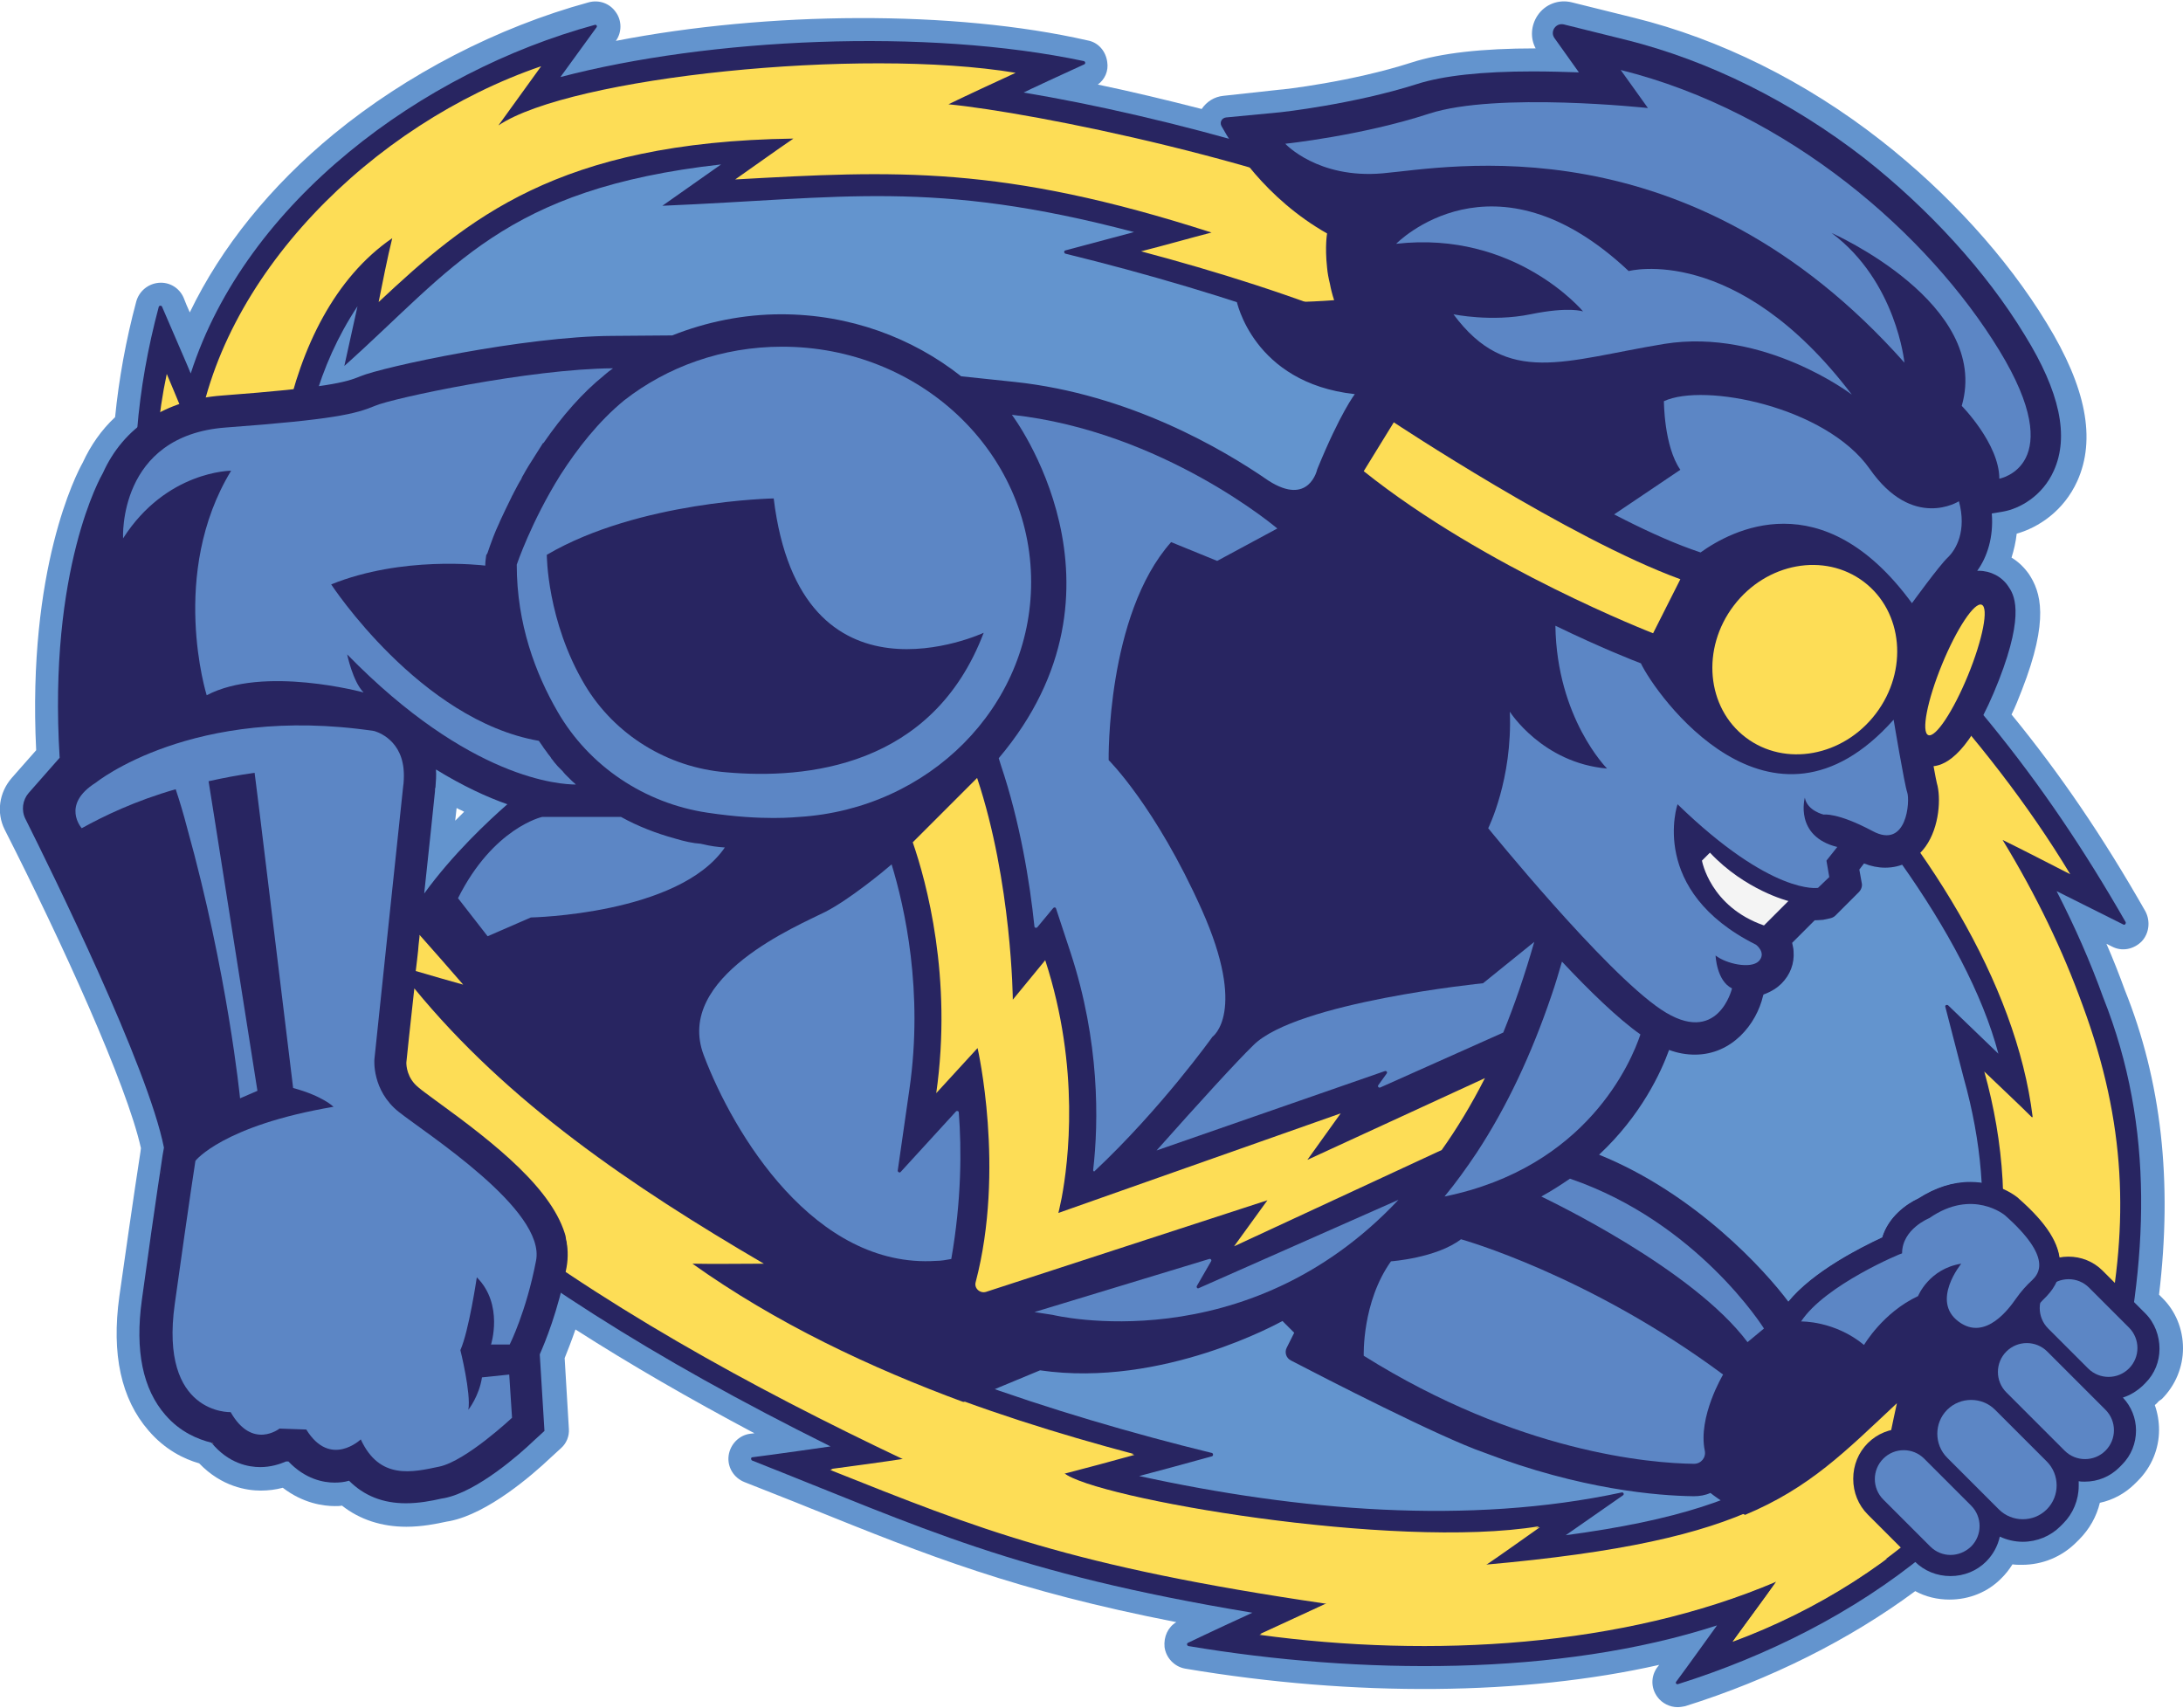
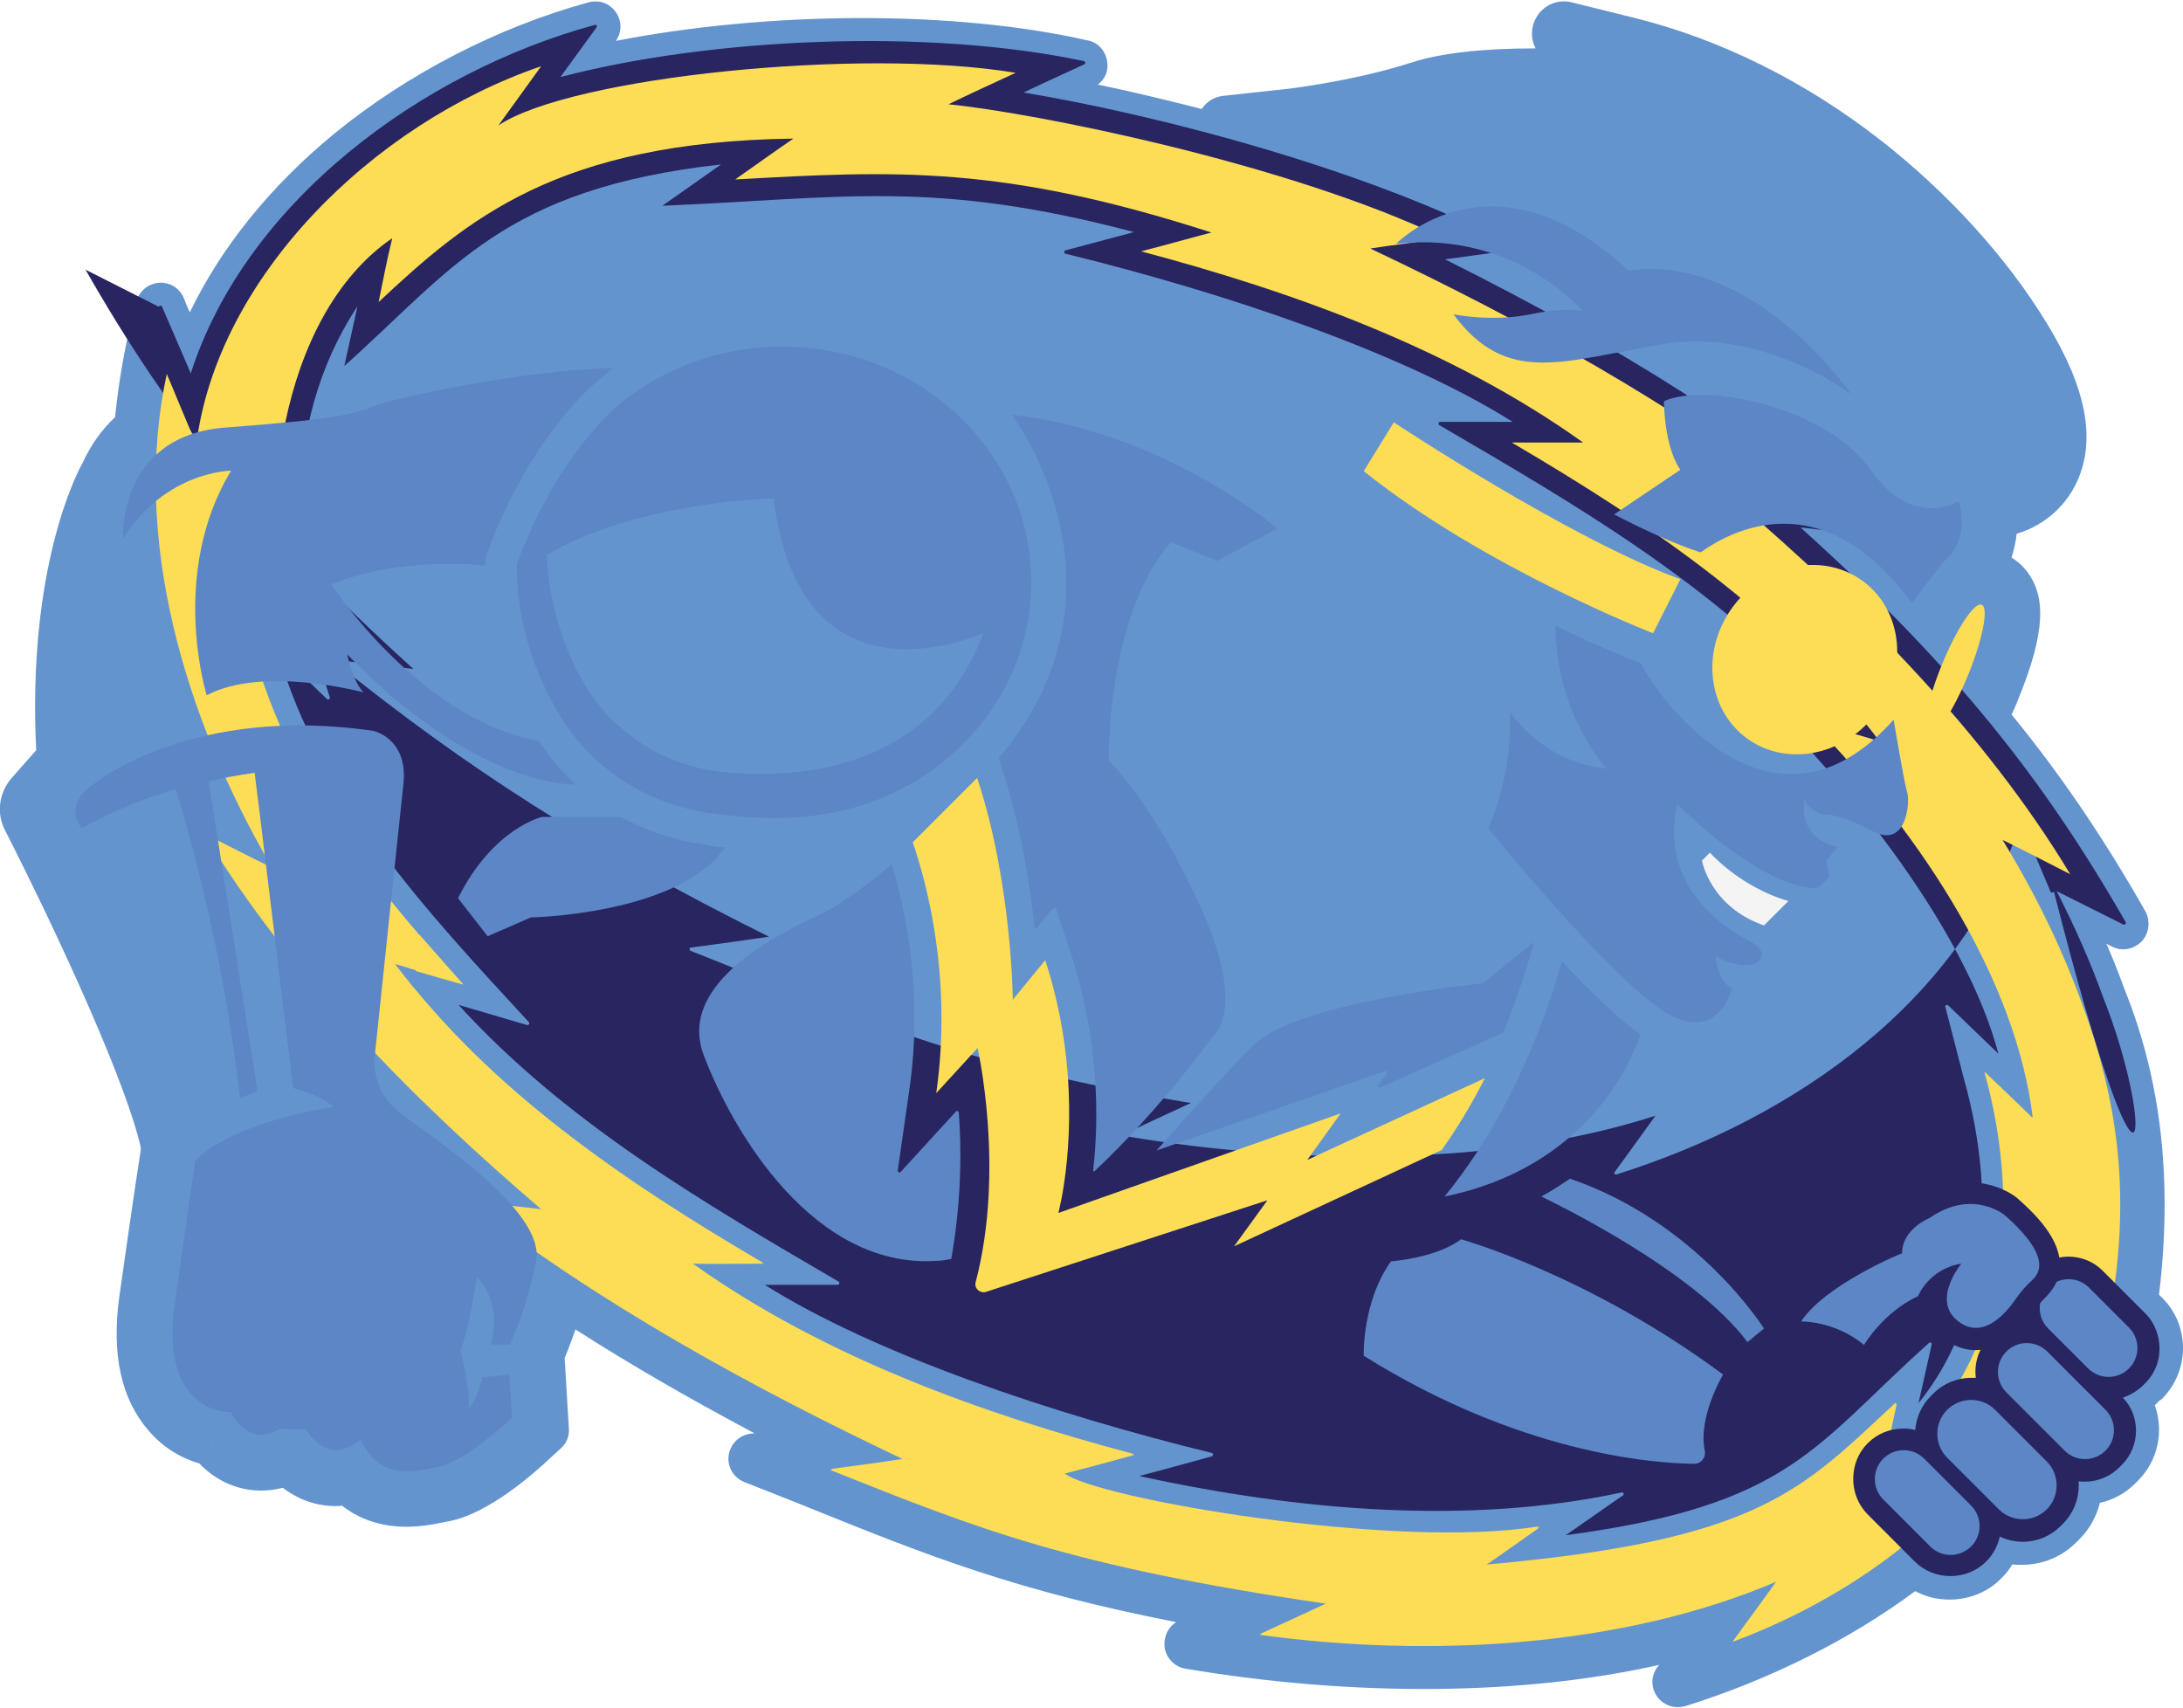
<svg xmlns="http://www.w3.org/2000/svg" version="1.1" id="Layer_1" x="0px" y="0px" viewBox="0 0 464.7 363.5" style="enable-background:new 0 0 464.7 363.5;" xml:space="preserve">
  <style type="text/css">
	.st0{fill:#6394CE;}
	.st1{fill:#282561;}
	.st2{fill:#FDDD56;}
	.st3{fill:#5C86C5;}
	.st4{fill:#F4F4F4;}
</style>
  <g>
    <path class="st0" d="M460.2,297.8c2.9-2.9,4.5-6.8,4.5-10.8c0-4.1-1.6-8-4.5-10.8c0,0,0,0,0,0l-0.6-0.6c2.9-24.2,0.5-45.5-7.3-64.9   c-1.2-3.3-2.5-6.6-3.9-9.8l1.2,0.6c2.1,1.1,4.6,0.6,6.3-1.1c1.6-1.7,1.9-4.3,0.8-6.4c-9-15.8-18.1-29.2-28.5-41.9   c0.8-1.6,1.5-3.4,2.2-5.2c5.9-15.1,4-20.9,1.5-24.7c-1-1.4-2.2-2.6-3.7-3.5c0.5-1.6,0.9-3.3,1.1-5.1c4.6-1.3,10-4.8,12.9-11.2   c4-8.9,1.9-19.9-6.5-33.6c-8.5-14-21.1-27.8-35.3-38.9c-16.1-12.6-34.3-21.6-52.5-26.1l-13.3-3.3c-2.8-0.7-5.7,0.4-7.3,2.8   c-1.4,2.1-1.6,4.8-0.4,7c0,0,0,0-0.1,0c-11.3,0-20.1,1-26.3,3c-12.7,4.1-27.5,5.8-28.2,5.8l-11.9,1.3c-1.9,0.2-3.5,1.2-4.6,2.8   c-7.4-1.9-14.9-3.7-22.1-5.2c1.5-1.1,2.3-2.9,2-4.8c-0.3-2.3-1.9-4.2-4.2-4.6C203,2.1,163.5,2.4,131.1,8.7c1.3-1.8,1.3-4.3,0-6.1   c-1.3-1.9-3.6-2.7-5.8-2.1c-19.4,5.3-38.7,15.3-54.2,28c-13.5,11.1-24,24.1-30.7,38c-0.2-0.5-0.5-1.1-0.7-1.6l-0.6-1.5   c-0.9-2.1-3-3.4-5.3-3.2c-2.3,0.2-4.2,1.8-4.8,4c-2.2,8.2-3.7,16.5-4.5,24.6c-2.9,2.7-5.2,6-6.9,9.7c-1.3,2.3-11.8,22.5-9.9,61.2   l-5.2,5.9c-2.7,3.1-3.3,7.4-1.5,11C13.2,200.6,27,230.9,30,244.4l-0.1,0.8c-0.2,1.3-1.4,8.9-4.5,30.8c-1.7,12.3,0.4,21.8,6.2,28.5   c3.5,4.1,7.6,6.1,10.8,7c4.8,5,10.2,5.8,13.1,5.8c1.6,0,3.2-0.2,4.7-0.6c4.3,3.3,8.6,3.9,11.1,3.9c0.5,0,1,0,1.5-0.1   c3.8,3,8.5,4.5,13.7,4.5c3.3,0,6.3-0.6,8.6-1.1l0.6-0.1c8.2-1.6,17.7-9.9,21.4-13.4l2.4-2.2c1.1-1,1.7-2.5,1.6-4l-0.9-15.1   c0.6-1.5,1.4-3.5,2.3-6.1c11.7,7.5,24.2,14.7,38.1,22.1l-0.9,0.1c-2.4,0.3-4.3,2.3-4.6,4.7c-0.3,2.4,1.1,4.7,3.4,5.6   c5,2,9.7,3.8,14.1,5.6c24.8,10,43.5,17.5,77.8,24.2c-1.8,1.1-2.7,3.1-2.5,5.3c0.3,2.3,2.1,4.2,4.4,4.6c36.2,6.1,72.1,5.7,100.9-0.8   l-0.4,0.5c-1.4,1.9-1.4,4.4,0,6.3c1,1.4,2.7,2.2,4.3,2.2c0.5,0,1.1-0.1,1.6-0.2c18.2-5.7,35.1-14.2,49-24.5   c2.2,1.2,4.7,1.8,7.3,1.8c4.2,0,8.2-1.6,11.1-4.6c0.9-0.9,1.6-1.8,2.3-2.9c0.7,0.1,1.3,0.1,2,0.1c4.4,0,8.5-1.7,11.6-4.8l0.6-0.6   c2.2-2.2,3.7-4.9,4.4-7.8c2.8-0.6,5.4-2,7.5-4.1l0.6-0.6c2.9-2.9,4.5-6.8,4.5-10.8c0-1.8-0.3-3.6-0.9-5.3c0.3-0.3,0.6-0.5,0.8-0.8   L460.2,297.8z M97.2,172c0.5,0.3,1.1,0.5,1.6,0.8c-0.6,0.6-1.3,1.3-1.9,1.9C97,173.8,97.1,172.8,97.2,172z" />
    <g>
      <g>
-         <path class="st1" d="M447.7,212.3c-2.7-7.5-6-15-9.9-22.6c0.4,0.2,10.8,5.4,14.2,7.1c0.3,0.2,0.6-0.2,0.5-0.5     c-17.6-30.7-36.6-54.6-69.2-84c0.4,0,0.7,0.1,1.1,0.1l15.1,1.8c0.4,0,0.5-0.4,0.3-0.6c-27.7-22.3-53.6-39.1-92.2-58.4     c0.6-0.1,11.2-1.5,14.7-2c0.3,0,0.4-0.5,0.1-0.7C292,36.3,246.8,24.5,217.9,19.7c0.3-0.2,9.8-4.6,12.9-6c0.3-0.1,0.3-0.6-0.1-0.7     c-33.5-7.1-79.8-4.9-111.4,3.4L127,5.8c0.2-0.3-0.1-0.6-0.4-0.5c-36.7,10-74.2,37.5-86,74.2c-0.2-0.6-4.7-10.9-6.1-14.2     c-0.1-0.3-0.6-0.3-0.7,0c-9.4,35.1-6.1,69.9,13.1,108.5c-0.2-0.1-15-7.6-15.6-7.9c17.8,31.2,36.8,55.2,69.8,85     c-0.6-0.1-12.3-1.4-16.2-1.9c-0.3,0-0.5,0.4-0.3,0.6c27.6,22.2,53.6,39.1,92.2,58.3c-0.7,0.1-12.5,1.8-16.6,2.3     c-0.4,0-0.4,0.5-0.1,0.7c36.7,14.5,55.4,23.9,106.5,32.4c-0.5,0.2-10.4,4.8-13.7,6.4c-0.3,0.1-0.3,0.6,0.1,0.7     c36.3,6.1,78.9,6.5,112.5-4.4c-0.3,0.4-6.6,9.2-8.7,12c-0.2,0.3,0.1,0.6,0.4,0.5c37.9-11.9,73.9-37,86.1-75.2     c0.3,0.8,4.8,11.5,6.3,15c0.1,0.3,0.6,0.3,0.7-0.1C457.3,268.7,458.8,240.1,447.7,212.3z M418,229.4c7.7,27.4,4.1,52.3-9.6,69.3     l2.8-12.5c0.1-0.3-0.3-0.6-0.6-0.3c-24.5,21.9-29.3,34.5-77.3,40.9l12.2-8.5c0.3-0.2,0.1-0.7-0.3-0.6c-32.6,7-68.8,3.9-102.7-3.5     c0.1,0,11.6-3.1,15.5-4.2c0.3-0.1,0.3-0.6,0-0.7c-33.9-8.3-71.7-21-95.2-35.8l15.5,0c0.4,0,0.5-0.5,0.2-0.7     c-28.6-16.7-57.9-33.7-80.9-58.9c0,0,10.9,3.2,14.6,4.3c0.3,0.1,0.6-0.3,0.4-0.6c-21.5-23.3-44.8-48.1-53.4-78.8l10.4,10     c0.3,0.3,0.7,0,0.6-0.4c-8.3-25.2-11-57.7,5.9-83.2l-2.8,12.7c23.2-20.7,33.8-37.7,80.2-42.9l-12.5,8.8     c38.3-1.6,57.6-5.7,100.4,5.6l-14.6,3.9c-0.4,0.1-0.3,0.6,0,0.7c33.9,8.3,71.7,21,95.2,35.8l-15.4,0c-0.4,0-0.5,0.5-0.2,0.7     c28.6,16.7,57.9,33.6,80.9,58.9c0,0-11.5-3.3-15.5-4.5c-0.4-0.1-0.6,0.3-0.3,0.6c23.4,22.4,47.2,53.4,53.9,78.8l-10.7-10.3     c-0.3-0.2-0.7,0-0.6,0.3L418,229.4z" />
+         <path class="st1" d="M447.7,212.3c-2.7-7.5-6-15-9.9-22.6c0.4,0.2,10.8,5.4,14.2,7.1c0.3,0.2,0.6-0.2,0.5-0.5     c-17.6-30.7-36.6-54.6-69.2-84c0.4,0,0.7,0.1,1.1,0.1l15.1,1.8c0.4,0,0.5-0.4,0.3-0.6c-27.7-22.3-53.6-39.1-92.2-58.4     c0.6-0.1,11.2-1.5,14.7-2c0.3,0,0.4-0.5,0.1-0.7C292,36.3,246.8,24.5,217.9,19.7c0.3-0.2,9.8-4.6,12.9-6c0.3-0.1,0.3-0.6-0.1-0.7     c-33.5-7.1-79.8-4.9-111.4,3.4L127,5.8c0.2-0.3-0.1-0.6-0.4-0.5c-36.7,10-74.2,37.5-86,74.2c-0.2-0.6-4.7-10.9-6.1-14.2     c-0.1-0.3-0.6-0.3-0.7,0c-0.2-0.1-15-7.6-15.6-7.9c17.8,31.2,36.8,55.2,69.8,85     c-0.6-0.1-12.3-1.4-16.2-1.9c-0.3,0-0.5,0.4-0.3,0.6c27.6,22.2,53.6,39.1,92.2,58.3c-0.7,0.1-12.5,1.8-16.6,2.3     c-0.4,0-0.4,0.5-0.1,0.7c36.7,14.5,55.4,23.9,106.5,32.4c-0.5,0.2-10.4,4.8-13.7,6.4c-0.3,0.1-0.3,0.6,0.1,0.7     c36.3,6.1,78.9,6.5,112.5-4.4c-0.3,0.4-6.6,9.2-8.7,12c-0.2,0.3,0.1,0.6,0.4,0.5c37.9-11.9,73.9-37,86.1-75.2     c0.3,0.8,4.8,11.5,6.3,15c0.1,0.3,0.6,0.3,0.7-0.1C457.3,268.7,458.8,240.1,447.7,212.3z M418,229.4c7.7,27.4,4.1,52.3-9.6,69.3     l2.8-12.5c0.1-0.3-0.3-0.6-0.6-0.3c-24.5,21.9-29.3,34.5-77.3,40.9l12.2-8.5c0.3-0.2,0.1-0.7-0.3-0.6c-32.6,7-68.8,3.9-102.7-3.5     c0.1,0,11.6-3.1,15.5-4.2c0.3-0.1,0.3-0.6,0-0.7c-33.9-8.3-71.7-21-95.2-35.8l15.5,0c0.4,0,0.5-0.5,0.2-0.7     c-28.6-16.7-57.9-33.7-80.9-58.9c0,0,10.9,3.2,14.6,4.3c0.3,0.1,0.6-0.3,0.4-0.6c-21.5-23.3-44.8-48.1-53.4-78.8l10.4,10     c0.3,0.3,0.7,0,0.6-0.4c-8.3-25.2-11-57.7,5.9-83.2l-2.8,12.7c23.2-20.7,33.8-37.7,80.2-42.9l-12.5,8.8     c38.3-1.6,57.6-5.7,100.4,5.6l-14.6,3.9c-0.4,0.1-0.3,0.6,0,0.7c33.9,8.3,71.7,21,95.2,35.8l-15.4,0c-0.4,0-0.5,0.5-0.2,0.7     c28.6,16.7,57.9,33.6,80.9,58.9c0,0-11.5-3.3-15.5-4.5c-0.4-0.1-0.6,0.3-0.3,0.6c23.4,22.4,47.2,53.4,53.9,78.8l-10.7-10.3     c-0.3-0.2-0.7,0-0.6,0.3L418,229.4z" />
      </g>
-       <polygon class="st1" points="379.8,279.6 377.1,286.1 374.8,286.2 378.3,280.8   " />
      <path class="st2" d="M443.3,213.9c-4.2-11.6-9.7-23.1-17-35.1c4.1,2,10.3,5.2,14.4,7.3c-17.9-29.7-44.3-56.5-71.8-80    c4.5,0.5,11.3,1.3,15.8,1.9c-27.9-21.8-60.5-39.7-93-55.1c4.5-0.7,11.1-1.5,15.7-2.2c-33.5-16.1-87.9-26.8-105.5-28.5    c4.1-2,10.2-4.8,14.3-6.7c-33-5.5-94.8,0.9-110.1,11.2c2.6-3.6,6.5-9,9.1-12.6c-36,12.3-68.9,45-73.4,80.4    c-1.9-4.2-4.5-10.7-6.3-14.9c-7.5,34.9,3.7,73,22.4,105.1c-4.1-2-10.4-5.2-14.5-7.3c17.9,29.7,44.3,56.5,71.8,80    c-4.5-0.5-11.3-1.3-15.8-1.8c27.9,21.8,60.5,39.7,93,55.1c-4.5,0.7-11.2,1.5-15.7,2.2c31.6,12.6,51,20.5,105.7,28.5    c-4.2,2-10.1,4.7-14.3,6.6c36.6,5,77.4,2.6,110-11.3c-2.6,3.7-6.6,9.1-9.3,12.8c36.2-13.4,66.8-42,73.4-80.4    c1.9,4.2,4.4,10.5,6.2,14.7C453.1,260.4,452.7,239.3,443.3,213.9z M432.5,237.8c-2.8-2.8-7.2-6.9-10.1-9.7    c8.4,30,4.9,64.6-21.8,84.2c1-4,2.1-9.8,3-13.8c-20.3,18.9-29,29.4-87.7,34.6c3.4-2.3,8.3-5.9,11.7-8.2    c-30.9,5.1-94.9-6-101.2-11.4c4.3-1.1,10.6-2.9,14.9-4c-32-8.5-66-20.6-94.1-40.7c4.4,0,10.8,0,15.2,0    c-30-17.6-58.1-36.8-78.3-63.6c4.2,1.3,10.2,3,14.4,4.2c-23-25.1-43.1-51.6-47.1-84.2c2.9,2.9,7,6.7,10,9.5    c-6.7-24.4-2.4-67.2,22.1-84c-1,4-2.1,9.6-2.9,13.6c18.8-17.6,38-34.1,88.3-34.8c-3.7,2.5-8.8,6.2-12.4,8.7    c34.1-1.9,56.7-3.1,101.4,11.3c-4.3,1.1-10.6,2.9-15,4c32,8.5,66,20.6,94.1,40.7c-4.4,0-10.8,0-15.2,0    c30,17.6,58.1,36.8,78.3,63.6c-4.2-1.3-10.3-3-14.5-4.2c24.3,25,43.6,55.6,47.1,84.2L432.5,237.8z" />
-       <path class="st1" d="M379.6,278.8l-1.3,2l-3.5,5.4l2.3-0.1l2.7-6.5l1-2.4C380.3,277.7,379.9,278.2,379.6,278.8z" />
-       <path class="st1" d="M429.8,255.2l-0.1-0.1c-0.4-0.4-4.3-3.5-10.3-3.5c-3.7,0-7.4,1.2-11,3.5c-2.6,1.2-6.4,4-7.7,8.3    c-4.7,2.2-14.8,7.3-20,13.7c-5-6.7-19.8-23-40.3-31.3c9-8.4,13.2-17.6,14.9-22.3c1.9,0.7,3.7,1,5.5,1h0c7.9,0,13.1-6.5,14.5-12.5    l0.1-0.3c1.7-0.6,3-1.5,3.8-2.3c1.9-1.9,2.8-4.3,2.6-6.9c0-0.6-0.2-1.2-0.3-1.8l4.8-4.8c0.8,0,1.5-0.1,1.8-0.1l1.4-0.3    c0.5-0.1,0.9-0.3,1.2-0.6l5-5c0.5-0.5,0.8-1.3,0.6-2l-0.5-2.8l1-1.3c1.5,0.6,3,0.9,4.5,0.9c3.5,0,6.5-1.6,8.6-4.5    c3-4.2,3.3-10.5,2.4-13.5c-0.1-0.5-0.4-1.8-0.7-3.6c2.7-0.3,7.8-2.7,13.9-18.3c5.7-14.6,3.1-18.4,2-20c-1.4-2.1-3.8-3.3-6.3-3.3    h-0.3c2.1-2.9,3.5-7.1,3.1-12.2l2.4-0.4c3.5-0.6,8.4-3.3,10.8-8.7c3.3-7.3,1.3-16.8-6.2-28.9c-8.2-13.5-20.4-26.8-34.1-37.6    c-15.6-12.1-33.1-20.8-50.7-25.2l-13.3-3.3c-1.7-0.4-3,1.5-2,2.9l5.2,7.3c-3.1-0.1-6.4-0.2-9.8-0.2c-10.8,0-19.1,0.9-24.7,2.7    c-13.5,4.3-29,6-29.1,6L261,25c-0.9,0.1-1.4,1-1,1.8c2.3,4.2,9.3,15.4,22.5,22.9c0,0-0.5,2.7,0,7.3c0.1,1.1,0.3,2.2,0.6,3.4    c0.2,1.1,0.5,2.3,0.9,3.5c0,0-12.4,1-20.8,0c0,0,3.4,17.6,25.2,20c0,0-3.1,4-8,16c0,0-1.7,8-10.4,2.4c0,0,0,0,0,0    c-9.7-6.7-29.6-18.4-54-21l-11.4-1.2c-10.4-8.2-23.7-13.2-38.3-13.2c-8,0-15.9,1.6-23.2,4.5l-12.8,0.1    c-18.7,0.1-48.8,6.6-53.6,8.6c-3.1,1.3-7,2.4-29.5,4.1c-11.9,0.9-20.9,6.7-25.3,16.5c0,0,0,0,0,0c-0.3,0.5-11.7,20.3-9.2,60.6    l-6.6,7.5c-1.3,1.5-1.6,3.7-0.7,5.5c5.7,11.4,26.1,52.8,29.5,70l-0.3,1.7c0,0.3-1.2,7.3-4.4,30.7c-1.5,10.8,0.2,19,5,24.5    c3.2,3.7,7,5.2,9.8,5.9c3.7,4.5,8,5.2,10.4,5.2c2.2,0,4.1-0.6,5.5-1.2l0.5,0c3.6,3.8,7.5,4.5,9.8,4.5c1.1,0,2.1-0.1,3.1-0.4    c3.2,3.2,7.2,4.8,12.1,4.8c2.8,0,5.4-0.5,7.6-1l0.6-0.1c7.1-1.4,16.3-9.6,18.9-12.1l2.4-2.2l-1-16.3c1.1-2.5,3.9-9.2,5.7-18.5    c0.4-2.2,0.3-4.4-0.2-6.6c29.9,22.9,58.9,35.3,68,39.8c1.8,0.9,4,0.9,5.8,0l27.2-11.3c26.1,3.8,51.2-10.3,51.6-10.5l2.5,2.5    l-1.6,3.2c-0.5,1-0.1,2.2,0.9,2.7c6.9,3.6,31.8,16.4,41.1,19.6c0,0,0,0,0,0c20.6,7.9,37,9.2,44.6,9.3h0.1c1.2,0,2.4-0.2,3.5-0.7    c0,0,15.7,12.9,43.4,14.6c27.7,1.7,17.5-44.7,17.5-44.7l-1-1.1c3.1-1.1,6.1-3.7,8.8-7.6c0.9-1.4,1.8-2.3,2.9-3.3    c0.7-0.7,2.9-2.9,2.8-6.7C438.5,264.8,435.7,260.4,429.8,255.2z M90.3,190.2c1-9.3,1.9-17.8,2.3-21.8l0-0.1c0-0.2,0-0.5,0.1-0.7    c0.1-1.3,0.2-2.6,0.1-3.8c5.7,3.5,10.9,5.9,15.2,7.4C103.9,174.8,96.4,181.8,90.3,190.2z" />
      <path class="st2" d="M296.7,89.9c0,0,37.4,24.8,61,33.4l-5.8,11.5c0,0-35.7-13.8-61.6-34.5L296.7,89.9z" />
      <ellipse transform="matrix(0.605 -0.796 0.796 0.605 40.068 361.36)" class="st2" cx="384.2" cy="140.3" rx="20.8" ry="19" />
      <ellipse transform="matrix(0.379 -0.925 0.925 0.379 126.832 473.564)" class="st2" cx="416.1" cy="142.3" rx="15" ry="3" />
      <path class="st3" d="M414.6,118.7c-1.8,1.7-7.6,9.7-7.6,9.7c-19.1-26.1-38.6-15.4-45-10.8l-2-0.7c-5-1.8-10.6-4.4-16.4-7.4    l14.1-9.5c-3.5-5-3.5-14.6-3.5-14.6c8.6-4,34.5,1.2,43.8,14.4c9.2,13.2,19,6.9,19,6.9C418.7,113,416.4,117,414.6,118.7z" />
      <path class="st3" d="M398.6,176.9c-7.5-4-10.4-3.5-10.4-3.5s-3.5-0.8-4-3.6c0,0-2.3,8.2,6.9,10.5l-2.3,2.9l0.6,3.5L387,189    c0,0-9.8,1.7-29.9-17.8c0,0-6.3,18.4,16.7,29.9c0,0,2.3,1.7,0.6,3.5c-1.7,1.7-6.9,0.6-9.2-1.2c0,0,0.2,5.4,3.5,7    c0,0-3,12.6-15.1,4.5c-12.1-8.1-36.8-38.6-36.8-38.6s5.2-10.4,4.6-24.8c0,0,6.9,10.9,20.7,12.1c0,0-10.7-10.7-11-30.4    c9.9,4.8,17.1,7.6,18.2,8h0c3,6.4,27.6,41.4,53.8,12c0,0,2.3,13.8,2.9,15.5S406,180.9,398.6,176.9z" />
      <path class="st4" d="M364,181.5l-1.7,1.7c0,0,1.7,9.8,13.2,13.8l5.2-5.2C380.7,191.8,371.5,189.5,364,181.5z" />
      <path class="st3" d="M394.2,84c0,0-18.6-14.2-39.9-10.8c-21.3,3.5-33.4,9.2-44.9-6.3c0,0,8.1,1.7,16.4,0s11.2-0.6,11.2-0.6    S322.6,49,297.2,51.9c0,0,20.7-21.3,49.5,5.8C346.7,57.7,369.6,51.6,394.2,84z" />
-       <path class="st3" d="M273.6,30.6c0,0,6.9,7.5,20.7,6.3s65.1-11.5,111.1,40.3c0,0-1.7-17.3-15.5-27.6c0,0,34,15,27.7,36.8    c0,0,8,8.1,8,15.5c0,0,15-2.7,0-27.3c-15-24.6-44.8-50.8-80.6-59.7l5.8,8.1c0,0-32.2-3.5-46.6,1.2S273.6,30.6,273.6,30.6z" />
      <path class="st3" d="M202.5,268c-1.1,0.2-2.1,0.4-3.2,0.4c-25.9,1.7-43.2-27.1-49.5-43.8s20.2-27.6,25.9-30.5    c5.1-2.6,12.5-8.7,14.1-10.1c2.8,9.2,6.8,27,3.8,47.8l-2.5,17.4c0,0.3,0.4,0.5,0.6,0.3l11.8-12.9c0.2-0.2,0.6-0.1,0.6,0.2    C204.7,244.5,204.7,255.5,202.5,268z" />
      <path class="st3" d="M255.8,193.6c9.8,21.9,2.3,27.1,2.3,27.1s-10.9,15.3-25.2,28.7c-0.1-0.1-0.2-0.2-0.2-0.3    c1.2-10.4,1.4-27.4-4.8-46.3l-3.1-9.4c-0.1-0.3-0.4-0.3-0.6-0.1l-3.4,4.1c-0.2,0.2-0.6,0.1-0.6-0.2c-1-9.6-3.1-22.3-7.1-34.2    l-0.5-1.6c30.7-36.3,2.8-73.1,2.8-73.1c32.2,3.5,56.5,24.2,56.5,24.2l-12.8,6.9l-9.8-4c-13.8,15.5-13.3,46.4-13.3,46.4    S246,171.7,255.8,193.6z" />
-       <path class="st3" d="M255.2,274.2l42.5-18.8c-32.5,34.6-73.6,24.5-73.6,24.5l-3.9-0.6l37.2-11.3c0.3-0.1,0.6,0.2,0.4,0.5l-3,5.2    C254.6,274,254.9,274.4,255.2,274.2z" />
      <path class="st3" d="M326.6,200.5c-2,7-4.2,13.4-6.6,19.3l-26.2,11.7c-0.3,0.1-0.6-0.2-0.4-0.5l1.8-2.5c0.2-0.3-0.1-0.6-0.4-0.5    l-48.6,16.9c8.8-9.9,17-18.9,20.6-22.4c9.2-9.2,48.9-13.2,48.9-13.2L326.6,200.5z" />
      <path class="st3" d="M349.2,220.2c-1.9,5.7-11.3,28.3-41.7,34.5c2.4-2.9,4.7-6.1,6.9-9.4c6.3-9.6,11.6-20.8,15.9-33.5    c0.8-2.3,1.5-4.7,2.2-7.1C338.4,211,344.5,216.9,349.2,220.2z" />
      <path class="st3" d="M375.5,282.8l-3.5,2.9c-11.7-15.6-41.9-30-43.9-31c2.2-1.2,4.2-2.5,6.1-3.8    C361.4,260.2,375.5,282.8,375.5,282.8z" />
      <path class="st3" d="M290.3,288.6c0,0-0.4-11.4,5.8-20.1c0,0,9.7-0.7,14.9-4.7c0,0,27.1,7.5,55.8,28.8c0,0-5.4,9-3.9,16.2    c0.3,1.5-0.8,2.8-2.3,2.8C351.4,311.5,323.2,309.2,290.3,288.6z" />
      <path class="st3" d="M154.3,180.4c-9.8,14.3-41.3,14.9-41.3,14.9l-9.2,4l-6.3-8.1c7.5-15,17.9-17.3,17.9-17.3h16.8    c3.6,2,7.5,3.5,11.5,4.6c2,0.6,3.8,1,5.4,1.1c0.2,0,0.3,0.1,0.5,0.1C151.2,180.1,152.7,180.3,154.3,180.4z" />
      <path class="st3" d="M130.5,78.4c-0.6,0.4-1.2,0.9-1.8,1.4l-0.1,0.1c-4.6,3.7-8.9,8.6-12.9,14.4h-0.1l-3.1,4.9v0    c-0.4,0.7-0.8,1.3-1.1,1.9c-0.2,0.3-0.3,0.5-0.4,0.8c-0.1,0.2-0.2,0.4-0.3,0.5c-0.2,0.3-0.3,0.6-0.5,0.9c-0.3,0.6-0.6,1.1-0.9,1.7    c-0.1,0.3-0.3,0.5-0.4,0.8c-0.9,1.8-1.7,3.5-2.4,5c-0.1,0.2-0.2,0.5-0.3,0.7c-0.9,1.9-1.5,3.6-1.9,4.7c0,0.1-0.1,0.2-0.1,0.3    c-0.3,0.9-0.5,1.5-0.6,1.5l-0.1,0.2c-0.1,0.7-0.2,1.5-0.2,2.2c0,0,0,0,0,0c-0.9-0.1-17.7-2.1-32.8,4c0,0,18.9,28.9,44.2,33.3    c0.2,0.3,0.4,0.6,0.7,1c0.1,0.2,0.3,0.4,0.4,0.6c0.2,0.3,0.4,0.5,0.6,0.8c0.1,0.1,0.1,0.2,0.2,0.3c0.3,0.4,0.6,0.7,0.8,1.1    c0.3,0.3,0.5,0.7,0.8,1c0.3,0.4,0.7,0.8,1,1.1c0.2,0.2,0.4,0.4,0.6,0.6c0.1,0.2,0.3,0.3,0.4,0.5c0.2,0.2,0.4,0.4,0.6,0.6    c0,0,0.1,0.1,0.1,0.1c0.6,0.6,1.1,1.1,1.7,1.6c-3.3,0-22.6-1-48.7-27.7c0,0,1.2,5.8,3.5,8.1c0,0-21.3-5.8-33.4,0.6    c0,0-8.1-25.9,5.2-47.8c0,0-13.8,0-23,14.4c0,0-1.2-21.9,21.9-23.6s27.6-2.9,31.7-4.6C83.4,84.8,112.8,78.5,130.5,78.4z" />
      <path class="st3" d="M166.5,73.8c-12.8,0-24.5,4.3-33.6,11.4c-5.5,4.5-10,10.3-13.6,15.9c0,0,0,0,0,0c-6.2,9.9-9.3,19.1-9.3,19.1    c0,12.6,4,23.2,8.7,31.3c6.7,11.6,18.5,19.5,31.9,21.5c12,1.8,19,0.9,19.5,0.9c0,0,0,0,0,0c27.6-1.7,49.4-23.4,49.4-50    C219.5,96.2,195.8,73.8,166.5,73.8z M124.5,145.8c-8.1-13.6-8.1-27.7-8.1-27.7c19.6-11.5,48.3-12,48.3-12    c5.7,46.8,44.7,28.6,44.7,28.6c-10.9,28.7-37.9,31.2-54.8,29.7C142.2,163.4,130.9,156.5,124.5,145.8z" />
      <path class="st3" d="M104.5,286.3c0,0,2.8-8.6-3-14.4c0,0-1.7,11.5-3.5,15.5c0,0,2.3,9.2,1.7,12.7c0,0,2.3-2.9,2.9-6.9l5.8-0.6    l0.6,9.2c0,0-9.8,9.2-15.5,10.4s-12.7,2.9-16.7-5.8c0,0-6.5,6.2-11.6-2.1l-5.7-0.2c0,0-5.8,4.6-10.4-3.5c0,0-15.2,0.6-11.9-23    c3.3-23.6,4.4-30.5,4.4-30.5s5.8-7.5,29.4-11.5c0,0-2.3-2.3-8.6-4l-7.1-58.3l-1.1-8.8c-3.5,0.5-6.7,1.1-9.8,1.8l1.4,8.8l9,57.1    l-3.7,1.6c0,0-2.6-26.5-11.3-57.7c-0.7-2.7-1.5-5.4-2.4-8.1c-8.7,2.5-15.3,5.7-20,8.3c0,0-4.5-5,3-9.7c0,0,20.6-16.7,59.2-11    c0,0,5.6,1.3,6.3,8c0.1,1,0.1,2,0,3.2c0,0.2-0.1,0.5-0.1,0.8c-1.2,11.1-6.1,57.9-6.1,57.9s-0.6,6.6,5.2,11.2    c5.8,4.6,31.4,20.9,29.2,31.7c-2.1,10.9-5.6,17.8-5.6,17.8H104.5z" />
      <path class="st2" d="M316.1,229.5c-2.9,5.7-6,10.8-9.2,15.3l0,0l-44.2,20.5l7.1-9.8L209.9,275c-1.3,0.4-2.6-0.8-2.2-2.1    c6.3-24,0.4-49.8,0.4-49.8l-8.8,9.6c3.5-24.6-2.1-45-5-53.4l13.7-13.7c7.4,22.2,7.6,47.2,7.6,47.2l6.9-8.4    c7.5,23,4.9,43.1,3.5,50.6v0c-0.4,2-0.7,3.2-0.7,3.2l13.6-4.8l46.5-16.4l-7.1,9.9L316.1,229.5z" />
      <g>
        <path class="st2" d="M92.8,164.4c0-0.2,0-0.4,0-0.6c0,0,0,0,0,0C92.8,164,92.8,164.2,92.8,164.4z" />
        <path class="st2" d="M32.3,262.8c0.1-0.8,0.2-1.5,0.3-2.2C32.5,261.3,32.4,262,32.3,262.8z" />
        <path class="st2" d="M34.2,250c0-0.3,0.1-0.6,0.1-0.9C34.3,249.3,34.2,249.6,34.2,250z" />
        <path class="st2" d="M45.2,307.1c0.1,0.1,0.2,0.2,0.3,0.3C45.3,307.3,45.2,307.2,45.2,307.1L45.2,307.1z" />
        <path class="st2" d="M69.4,315.4c-0.4-0.1-0.8-0.1-1.2-0.2C68.6,315.3,69,315.3,69.4,315.4z" />
        <path class="st2" d="M89.3,199c0,0.1,0,0.2,0,0.4c-0.1,0.6-0.1,1.2-0.2,1.8l-0.1,1.2c0,0.3-0.1,0.6-0.1,0.9     c0,0.3-0.1,0.6-0.1,0.9c-0.1,0.8-0.2,1.7-0.3,2.5c3.4,1,7.2,2.1,10.1,2.9C95.5,206,92.4,202.5,89.3,199z M89.3,199     c0,0.1,0,0.2,0,0.4c-0.1,0.6-0.1,1.2-0.2,1.8l-0.1,1.2c0,0.3-0.1,0.6-0.1,0.9c0,0.3-0.1,0.6-0.1,0.9c-0.1,0.8-0.2,1.7-0.3,2.5     c3.4,1,7.2,2.1,10.1,2.9C95.5,206,92.4,202.5,89.3,199z M89.3,199c0,0.1,0,0.2,0,0.4c-0.1,0.6-0.1,1.2-0.2,1.8l-0.1,1.2     c0,0.3-0.1,0.6-0.1,0.9c0,0.3-0.1,0.6-0.1,0.9c-0.1,0.8-0.2,1.7-0.3,2.5c3.4,1,7.2,2.1,10.1,2.9C95.5,206,92.4,202.5,89.3,199z      M89.3,199c0,0.1,0,0.2,0,0.4c-0.1,0.6-0.1,1.2-0.2,1.8l-0.1,1.2c0,0.3-0.1,0.6-0.1,0.9c0,0.3-0.1,0.6-0.1,0.9     c-0.1,0.8-0.2,1.7-0.3,2.5c3.4,1,7.2,2.1,10.1,2.9C95.5,206,92.4,202.5,89.3,199z M89.3,199c0,0.1,0,0.2,0,0.4     c-0.1,0.6-0.1,1.2-0.2,1.8l-0.1,1.2c0,0.3-0.1,0.6-0.1,0.9c0,0.3-0.1,0.6-0.1,0.9c-0.1,0.8-0.2,1.7-0.3,2.5     c3.4,1,7.2,2.1,10.1,2.9C95.5,206,92.4,202.5,89.3,199z" />
        <path class="st2" d="M425,308.7c-6.6,8.8-14.6,16.5-23.6,23.2c-9.8,7.2-20.8,13.1-32.4,17.4c2.6-3.7,6.7-9.1,9.3-12.8     c-32.6,13.9-73.4,16.3-110,11.3c4.2-1.9,10.1-4.7,14.3-6.6c-54.7-7.9-74-15.8-105.7-28.5c4.5-0.6,11.2-1.5,15.7-2.2     c-24.6-11.7-49.3-24.8-71.9-39.9c0-0.2,0.1-0.5,0.1-0.7c0.1-0.5,0.2-0.9,0.2-1.4c0-0.2,0-0.5,0-0.7c0-0.1,0-0.2,0-0.3     c0-0.5,0-0.9,0-1.4c0-0.2,0-0.4-0.1-0.5c0-0.2,0-0.4-0.1-0.5c-0.1-0.5-0.2-1.1-0.3-1.6c-2.6-10.2-15-20-27.7-29.2     c-1.6-1.2-2.9-2.1-3.7-2.8c-2.5-2-2.6-4.7-2.6-5.3c0.1-1.2,0.8-7.6,1.7-15.8c19.9,24.3,46.2,42.1,74.4,58.6     c-4.4,0-10.9,0.1-15.2,0c17.7,12.6,37.7,22.1,58.1,29.6c12,4.4,24.1,8,36,11.1c-4.3,1.2-10.6,2.9-14.9,4     c6.3,5.4,70.3,16.4,101.2,11.4c-3.4,2.4-8.3,5.9-11.7,8.2c27-2.4,43.4-5.9,55.3-10.8c13.9-5.8,21.5-13.6,32.4-23.8     c-0.9,4-2,9.8-3,13.8c6.1-4.5,11.1-9.9,14.9-15.7L425,308.7z" />
      </g>
      <g>
        <path class="st1" d="M456.7,279.6l-9.1-9.1c-2-2-4.6-3-7.3-3s-5.4,1.1-7.3,3l-0.6,0.6c-2,2-3,4.6-3,7.3c0,0.9,0.1,1.9,0.4,2.8     c-2.1,0.3-4.1,1.3-5.7,2.9l-0.6,0.6c-2.3,2.3-3.3,5.5-2.9,8.6c-0.3,0-0.7,0-1,0c-3,0-5.9,1.2-8,3.3l-0.6,0.6     c-1.9,1.9-3.1,4.5-3.3,7.2c-0.8-0.2-1.6-0.3-2.5-0.3c-2.9,0-5.6,1.1-7.6,3.1c-2,2-3.1,4.7-3.1,7.6c0,2.9,1.1,5.6,3.1,7.6l10,10     c2,2,4.7,3.1,7.6,3.1c2.9,0,5.6-1.1,7.6-3.1c1.5-1.5,2.5-3.4,2.9-5.3c1.5,0.7,3.2,1.1,4.9,1.1c3,0,5.9-1.2,8-3.3l0.6-0.6     c2.1-2.1,3.3-5,3.3-8c0-0.3,0-0.7,0-1c0.4,0.1,0.8,0.1,1.3,0.1c2.8,0,5.4-1.1,7.3-3l0.6-0.6c2-2,3-4.6,3-7.3c0-2.6-1-5.1-2.8-7     c1.6-0.5,3-1.4,4.2-2.5l0.6-0.6c2-2,3-4.6,3-7.3S458.7,281.6,456.7,279.6z" />
        <path class="st3" d="M425.5,321.3l-11-11c-2.8-2.8-2.8-7.4,0-10.2l0,0c2.8-2.8,7.4-2.8,10.2,0l11,11c2.8,2.8,2.8,7.4,0,10.2v0     C432.9,324.1,428.3,324.1,425.5,321.3z" />
        <path class="st3" d="M410.9,329.2l-10-10c-2.4-2.4-2.4-6.3,0-8.7v0c2.4-2.4,6.3-2.4,8.7,0l10,10c2.4,2.4,2.4,6.3,0,8.7l0,0     C417.1,331.6,413.3,331.6,410.9,329.2z" />
        <path class="st3" d="M439.5,308.8l-12.4-12.4c-2.4-2.4-2.4-6.3,0-8.7v0c2.4-2.4,6.3-2.4,8.7,0l12.4,12.4c2.4,2.4,2.4,6.3,0,8.7     l0,0C445.8,311.2,441.9,311.2,439.5,308.8z" />
        <path class="st3" d="M444.5,291.3l-8.5-8.5c-2.4-2.4-2.4-6.3,0-8.7h0c2.4-2.4,6.3-2.4,8.7,0l8.5,8.5c2.4,2.4,2.4,6.3,0,8.7v0     C450.8,293.7,446.9,293.7,444.5,291.3z" />
        <path class="st1" d="M393.9,289.8c-4.7-3.8-9.8-3.9-10.3-3.9l-8.8,0.3l4.7-7.4c4.6-7.1,16.1-13,21.2-15.3c1.3-4.4,5-7.1,7.7-8.3     c3.5-2.3,7.2-3.5,10.9-3.5c6,0,9.9,3.1,10.3,3.5l0.1,0.1c5.9,5.2,8.7,9.6,8.8,13.8c0.1,3.8-2.1,6-2.8,6.8c-1.1,1.1-2,2-2.9,3.3     c-3.6,5.4-7.8,8.2-12.3,8.2c-2.3,0-4.5-0.8-6.5-2.3c-1.8-1.3-3-3-3.7-5l-0.2,0.1c-6,2.8-9.4,8.5-9.5,8.5l-2.7,4.6L393.9,289.8z" />
        <path class="st3" d="M383.4,281.3c0,0,7.1-0.2,13.4,5c0,0,4-6.9,11.5-10.4c0,0,2.3-5.8,9.2-6.9c0,0-6.5,7.9-0.6,12.3     c5.8,4.4,11-3.1,12.2-4.8c1.2-1.7,2.3-2.9,3.5-4c1.2-1.2,4.6-4.6-5.8-13.8c0,0-6.9-5.8-16.1,0.6c0,0-5.8,2.3-5.8,7.5     C404.9,266.7,388.5,273.5,383.4,281.3z" />
      </g>
    </g>
  </g>
</svg>